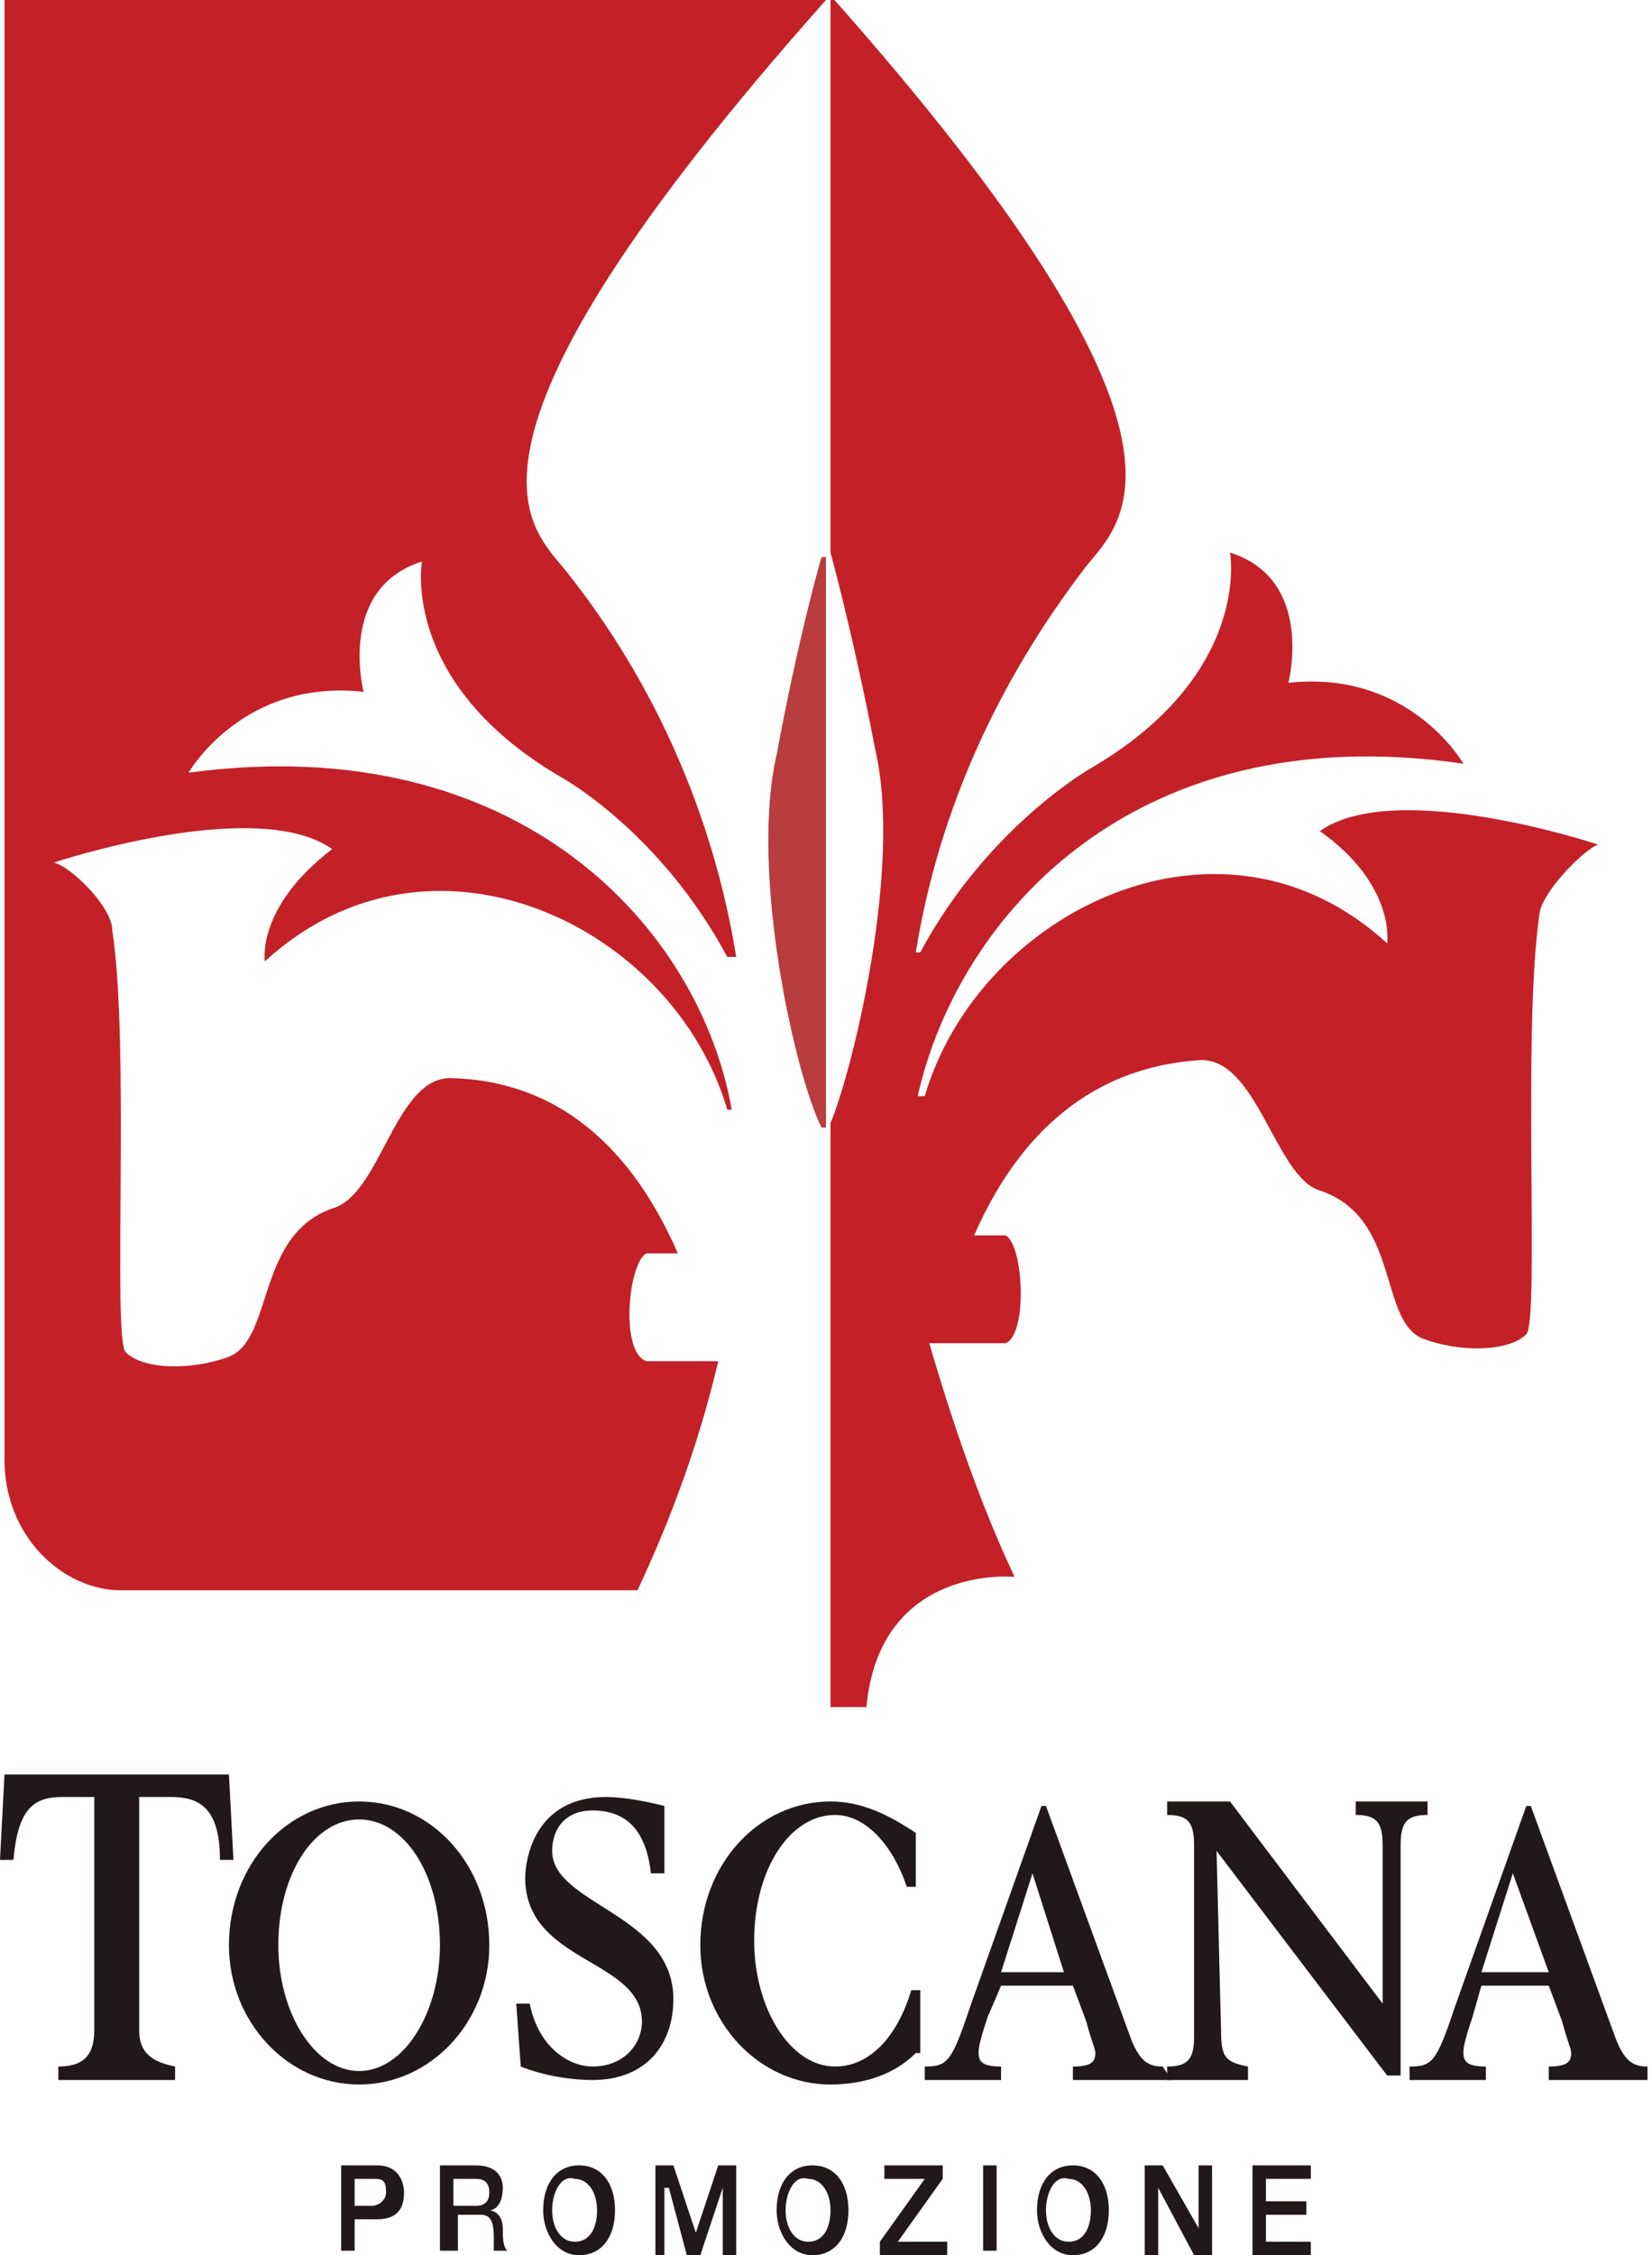
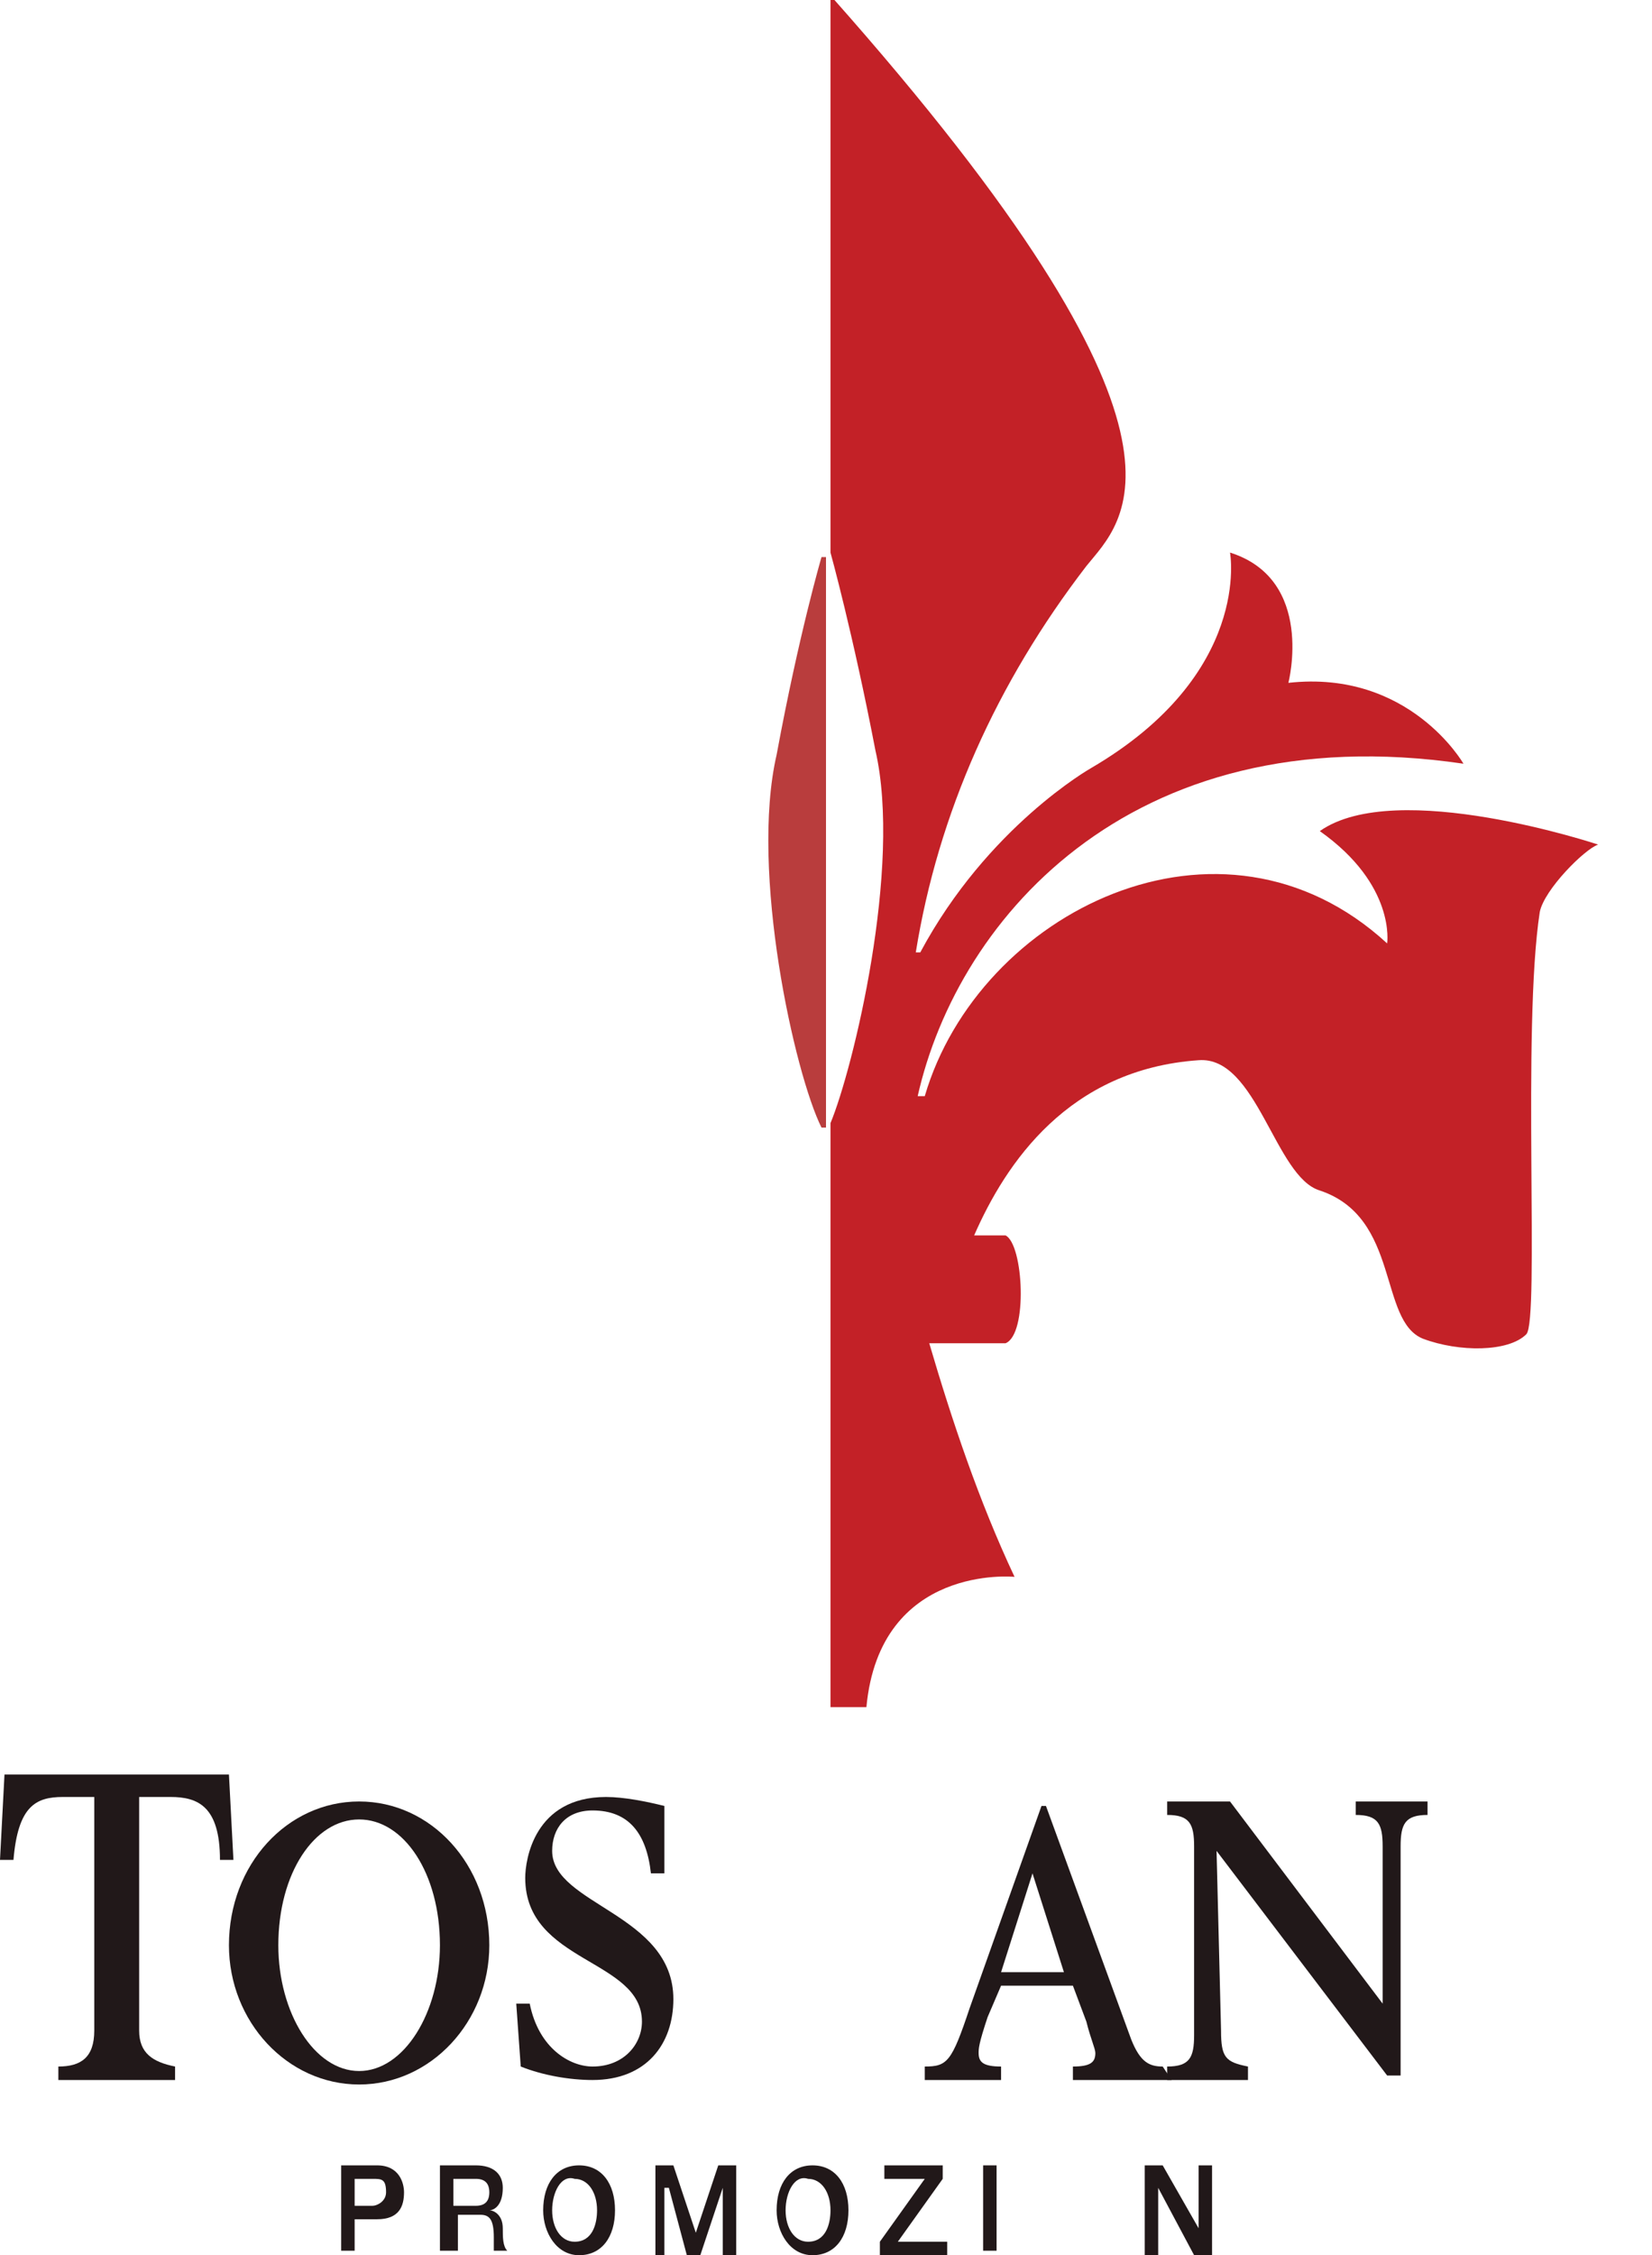
<svg xmlns="http://www.w3.org/2000/svg" version="1.1" id="Livello_1" x="0px" y="0px" viewBox="0 0 36.8 50.2" style="enable-background:new 0 0 36.8 50.2;" xml:space="preserve">
  <style type="text/css">
	.st0{fill:#211819;}
	.st1{fill:#C32127;}
	.st2{fill:#B93D3D;}
</style>
  <g>
    <path class="st0" d="M1.3,46c0.5,0,0.8-0.2,0.8-0.8V40H1.4c-0.6,0-1,0.2-1.1,1.4H0l0.1-1.9c0.8,0,1.7,0,2.5,0c0.8,0,1.7,0,2.5,0   l0.1,1.9H4.9c0-1.2-0.5-1.4-1.1-1.4H3.1v5.2c0,0.5,0.3,0.7,0.8,0.8v0.3H1.3V46z" />
    <path class="st0" d="M11.5,44.6h0.3c0.2,1,0.9,1.4,1.4,1.4c0.7,0,1.1-0.5,1.1-1c0-1.4-2.6-1.3-2.6-3.2c0-0.4,0.2-1.8,1.8-1.8   c0.4,0,0.9,0.1,1.3,0.2l0,1.5h-0.3c-0.1-0.9-0.5-1.4-1.3-1.4c-0.6,0-0.9,0.4-0.9,0.9c0,1.2,2.7,1.4,2.7,3.3c0,1-0.6,1.8-1.8,1.8   c-0.5,0-1.1-0.1-1.6-0.3L11.5,44.6z" />
    <path class="st0" d="M23.7,43.9L23,41.7l-0.7,2.2H23.7z M26.1,46.3L26.1,46.3h-2.2V46c0.4,0,0.5-0.1,0.5-0.3c0-0.1-0.1-0.3-0.2-0.7   l-0.3-0.8h-1.6L22,44.9c-0.2,0.6-0.2,0.7-0.2,0.8c0,0.2,0.1,0.3,0.5,0.3v0.3h-1.7V46c0.5,0,0.6-0.1,1-1.3l1.6-4.5h0.1l1.9,5.2   c0.2,0.5,0.4,0.6,0.7,0.6h0" />
    <path class="st0" d="M26,46c0.5,0,0.6-0.2,0.6-0.7v-4.2c0-0.5-0.1-0.7-0.6-0.7v-0.3c0.3,0,0.6,0,0.8,0c0.1,0,0.4,0,0.6,0l3.4,4.5   l0-3.5c0-0.5-0.1-0.7-0.6-0.7v-0.3c0.3,0,0.6,0,0.8,0c0.2,0,0.5,0,0.8,0v0.3c-0.5,0-0.6,0.2-0.6,0.7l0,5.1h-0.3l-3.8-5l0.1,4   c0,0.6,0.1,0.7,0.6,0.8v0.3H26" />
-     <path class="st0" d="M31.4,46c0.5,0,0.6-0.1,1-1.3l1.6-4.5h0.1l1.9,5.2c0.2,0.5,0.4,0.6,0.7,0.6v0.3h-2.2V46c0.4,0,0.5-0.1,0.5-0.3   c0-0.1-0.1-0.3-0.2-0.7l-0.3-0.8H33l-0.2,0.7c-0.2,0.6-0.2,0.7-0.2,0.8c0,0.2,0.1,0.3,0.5,0.3v0.3h-1.7V46z M34.5,43.9l-0.8-2.2   l-0.7,2.2H34.5z" />
    <path class="st0" d="M7.6,48.2h0.8c0.5,0,0.6,0.4,0.6,0.6c0,0.3-0.1,0.6-0.6,0.6H7.9v0.7H7.6V48.2z M7.9,49.1h0.4   c0.1,0,0.3-0.1,0.3-0.3c0-0.3-0.1-0.3-0.3-0.3H7.9V49.1z" />
    <path class="st0" d="M9.8,48.2h0.8c0.4,0,0.6,0.2,0.6,0.5c0,0.4-0.2,0.5-0.3,0.5v0c0.1,0,0.3,0.1,0.3,0.4c0,0.2,0,0.4,0.1,0.5H11   c0-0.1,0-0.2,0-0.3c0-0.4-0.1-0.5-0.3-0.5h-0.5v0.8H9.8V48.2z M10.1,49.1h0.5c0.2,0,0.3-0.1,0.3-0.3c0-0.2-0.1-0.3-0.3-0.3h-0.5   V49.1z" />
    <path class="st0" d="M13.7,49.2c0,0.6-0.3,1-0.8,1c-0.5,0-0.8-0.5-0.8-1c0-0.6,0.3-1,0.8-1C13.4,48.2,13.7,48.6,13.7,49.2    M12.3,49.2c0,0.4,0.2,0.7,0.5,0.7c0.4,0,0.5-0.4,0.5-0.7c0-0.4-0.2-0.7-0.5-0.7C12.5,48.4,12.3,48.8,12.3,49.2" />
    <polygon class="st0" points="14.6,48.2 15,48.2 15.5,49.7 15.5,49.7 16,48.2 16.4,48.2 16.4,50.2 16.1,50.2 16.1,48.7 16.1,48.7    15.6,50.2 15.3,50.2 14.9,48.7 14.8,48.7 14.8,50.2 14.6,50.2  " />
    <path class="st0" d="M18.9,49.2c0,0.6-0.3,1-0.8,1c-0.5,0-0.8-0.5-0.8-1c0-0.6,0.3-1,0.8-1C18.6,48.2,18.9,48.6,18.9,49.2    M17.5,49.2c0,0.4,0.2,0.7,0.5,0.7c0.4,0,0.5-0.4,0.5-0.7c0-0.4-0.2-0.7-0.5-0.7C17.7,48.4,17.5,48.8,17.5,49.2" />
    <polygon class="st0" points="19.7,48.2 21,48.2 21,48.5 20,49.9 21.1,49.9 21.1,50.2 19.6,50.2 19.6,49.9 20.6,48.5 19.7,48.5  " />
    <rect x="21.9" y="48.2" class="st0" width="0.3" height="1.9" />
-     <path class="st0" d="M24.7,49.2c0,0.6-0.3,1-0.8,1c-0.5,0-0.8-0.5-0.8-1c0-0.6,0.3-1,0.8-1C24.4,48.2,24.7,48.6,24.7,49.2    M23.3,49.2c0,0.4,0.2,0.7,0.5,0.7c0.4,0,0.5-0.4,0.5-0.7c0-0.4-0.2-0.7-0.5-0.7C23.5,48.4,23.3,48.8,23.3,49.2" />
    <polygon class="st0" points="25.5,48.2 25.9,48.2 26.7,49.6 26.7,49.6 26.7,48.2 27,48.2 27,50.2 26.6,50.2 25.8,48.7 25.8,48.7    25.8,50.2 25.5,50.2  " />
-     <polygon class="st0" points="27.9,48.2 29.2,48.2 29.2,48.5 28.2,48.5 28.2,49 29.1,49 29.1,49.3 28.2,49.3 28.2,49.9 29.2,49.9    29.2,50.2 27.9,50.2  " />
    <path class="st0" d="M8,40.1c1.6,0,2.9,1.4,2.9,3.2c0,1.7-1.3,3.1-2.9,3.1c-1.6,0-2.9-1.4-2.9-3.1C5.1,41.5,6.4,40.1,8,40.1    M6.2,43.3c0,1.5,0.8,2.8,1.8,2.8c1,0,1.8-1.3,1.8-2.8c0-1.6-0.8-2.8-1.8-2.8C7,40.5,6.2,41.7,6.2,43.3" />
-     <path class="st0" d="M20.4,45.7c-0.5,0.5-1.2,0.7-1.9,0.7c-1.6,0-2.9-1.4-2.9-3.1c0-1.8,1.3-3.2,2.9-3.2c0.7,0,1.3,0.3,1.9,0.7V42   l-0.2,0c-0.3-0.9-0.9-1.6-1.6-1.6c-1,0-1.8,1.2-1.8,2.8c0,1.5,0.8,2.8,1.8,2.8c0.8,0,1.4-0.7,1.7-1.7l0.2,0V45.7z" />
-     <path class="st1" d="M18.4,0c-8.9,10-6.6,11.7-5.8,12.7c2,2.5,3.3,5.5,3.8,8.6h-0.2c-1.5-2.8-3.7-4-3.7-4c-3.6-2.1-3.1-4.8-3.1-4.8   c-1.9,0.6-1.3,2.9-1.3,2.9c-2.7-0.3-3.9,1.8-3.9,1.8c7.4-1,11.4,3.5,12.1,7.5h-0.1c-1.2-4.1-6.6-6.7-10.3-3.3c0,0-0.2-1.2,1.5-2.5   c-1.7-1.2-6.2,0.3-6.2,0.3c0.4,0.1,1.3,1,1.3,1.5c0.4,2.6,0,9.1,0.3,9.4c0.4,0.4,1.5,0.4,2.3,0.1c1-0.4,0.6-2.7,2.3-3.3   c1.1-0.3,1.4-3,2.7-2.9c2.9,0.1,4.3,2.3,5,3.9h-0.7c-0.4,0.2-0.6,2.2,0,2.4h1.6c-0.4,1.7-1,3.4-1.8,5.1H2.7c-1.3,0-2.6-1.2-2.6-2.9   V0H18.4z" />
    <path class="st1" d="M20.4,24.6c0.8-4,4.7-8.7,12.2-7.6c0,0-1.2-2.1-3.9-1.8c0,0,0.6-2.3-1.3-2.9c0,0,0.5,2.7-3.1,4.8   c0,0-2.3,1.3-3.8,4.1l-0.1,0c0.5-3.1,1.8-6,3.8-8.6c0.8-1,3.1-2.8-5.7-12.7v12.4c0,0,0.5,1.8,1,4.4c0.6,2.6-0.5,7.1-1,8.3l0,13   l0.8,0c0.3-3.2,3.3-2.9,3.3-2.9c-0.8-1.7-1.4-3.5-1.9-5.2h1.7c0.5-0.2,0.4-2.2,0-2.4h-0.7c0.7-1.6,2.1-3.7,5-3.9   c1.3-0.1,1.7,2.6,2.7,2.9c1.8,0.6,1.3,2.9,2.3,3.3c0.8,0.3,1.9,0.3,2.3-0.1c0.3-0.3-0.1-6.8,0.3-9.4c0.1-0.5,1-1.4,1.3-1.5   c0,0-4.5-1.5-6.2-0.3c1.7,1.2,1.5,2.5,1.5,2.5c-3.7-3.4-9.1-0.7-10.3,3.4H20.4z" />
    <path class="st2" d="M18.3,12.4h0.1v12.7l-0.1,0c-0.6-1.2-1.6-5.7-1-8.3C17.8,14.1,18.3,12.4,18.3,12.4" />
  </g>
</svg>